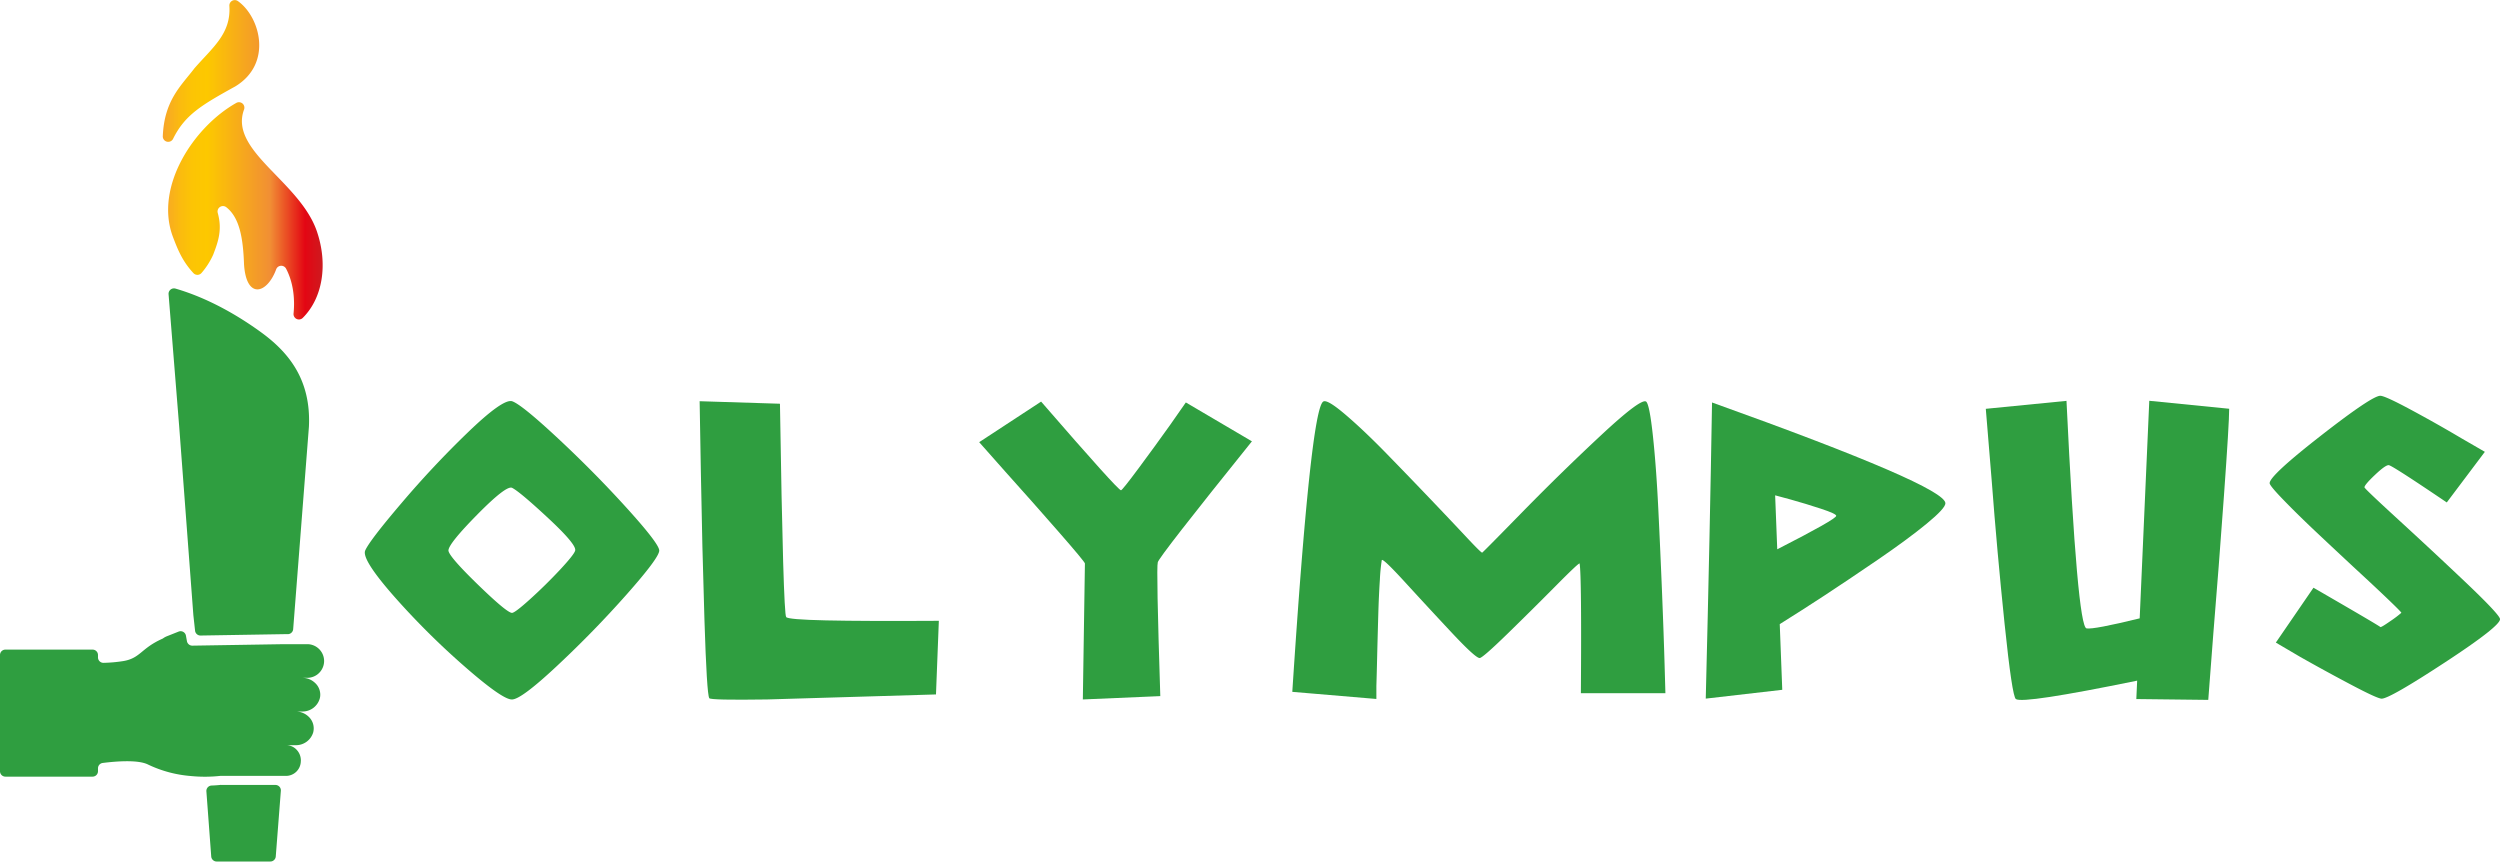
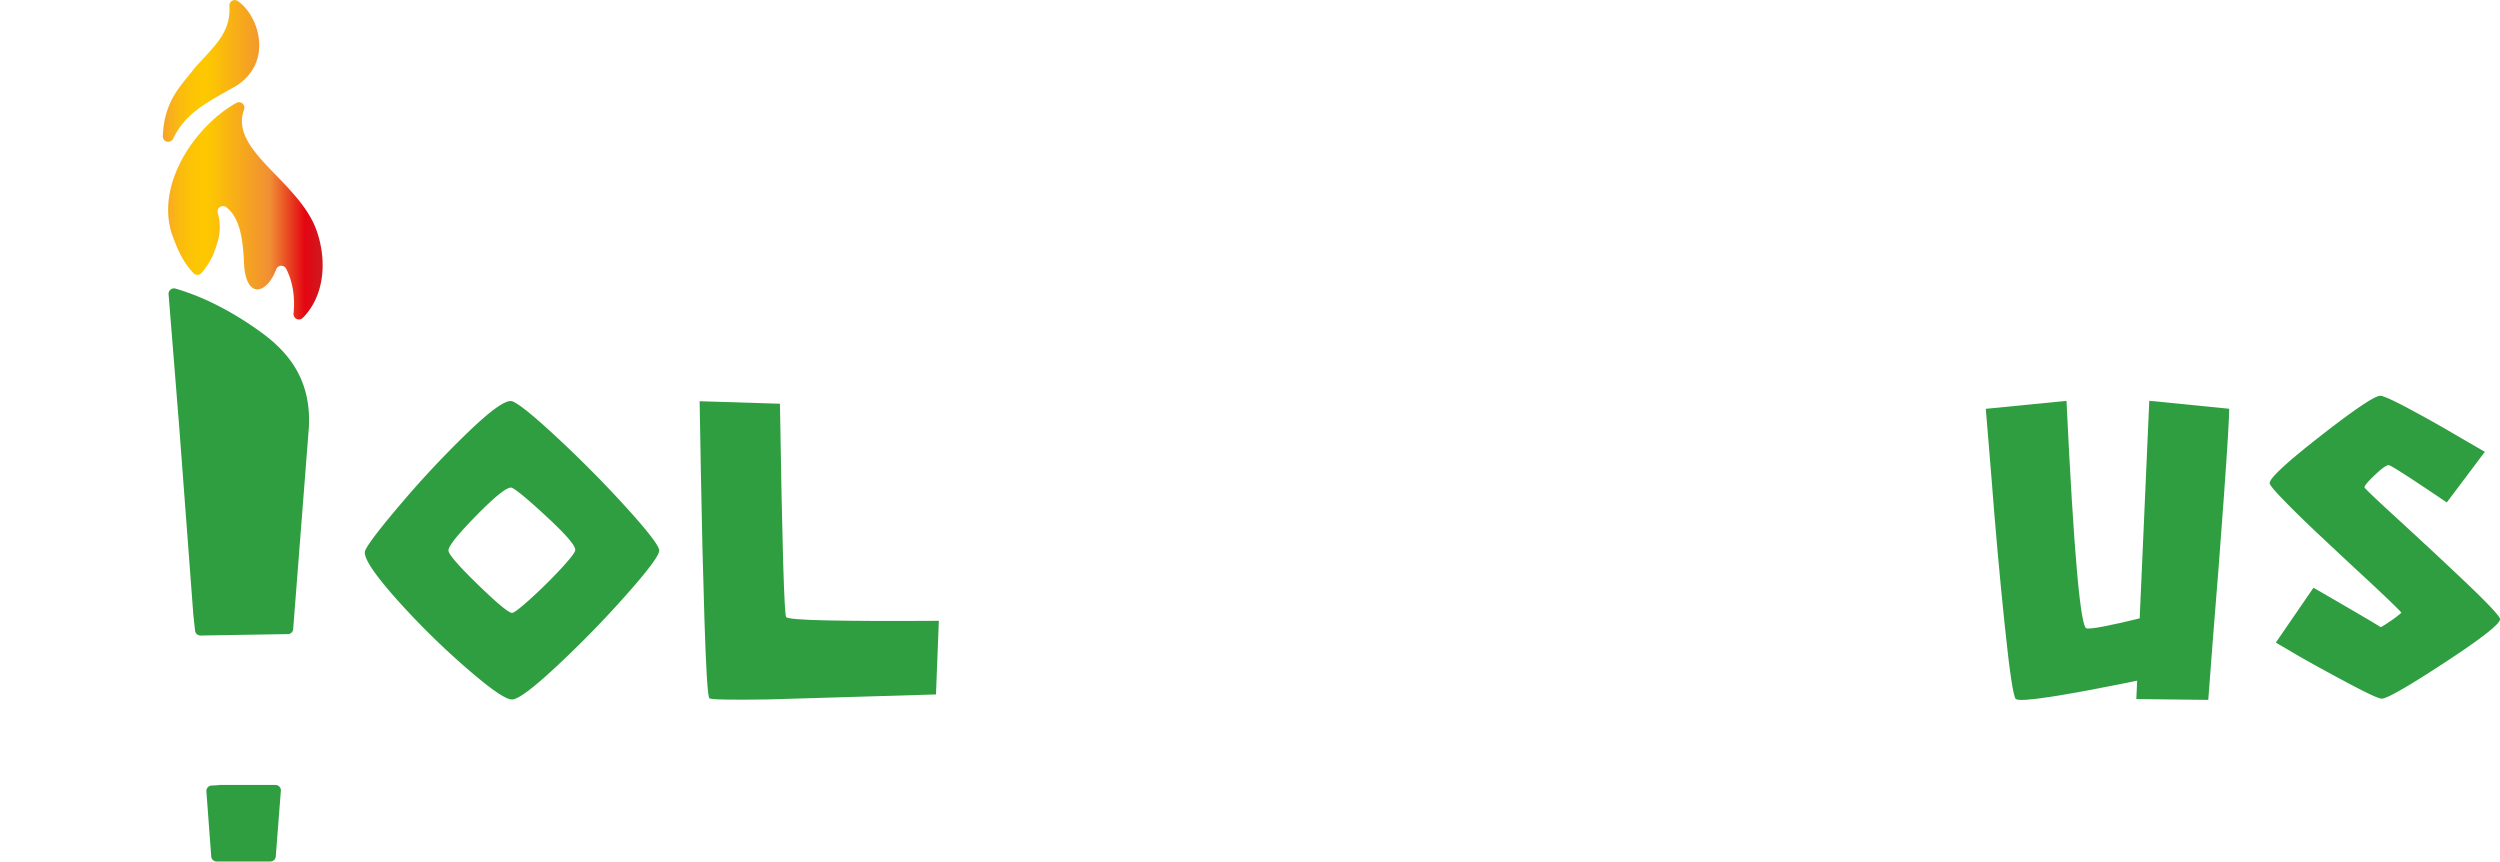
<svg xmlns="http://www.w3.org/2000/svg" viewBox="0 0 1549.17 533.9">
  <defs>
    <style>.cls-1{fill:#2f9e40;}.cls-2{fill:url(#Gradiente_sem_nome_9);}</style>
    <linearGradient id="Gradiente_sem_nome_9" x1="100.88" y1="98.97" x2="199.98" y2="98.97" gradientUnits="userSpaceOnUse">
      <stop offset="0" stop-color="#f7a42a" />
      <stop offset="0.03" stop-color="#f8ab22" />
      <stop offset="0.11" stop-color="#fbbb0f" />
      <stop offset="0.19" stop-color="#fcc504" />
      <stop offset="0.28" stop-color="#fdc800" />
      <stop offset="0.67" stop-color="#f18f34" />
      <stop offset="0.89" stop-color="#e30613" />
      <stop offset="1" stop-color="#ce1a1f" />
    </linearGradient>
  </defs>
  <g id="Camada_2" data-name="Camada 2">
    <g id="Camada_1-2" data-name="Camada 1">
      <g id="Logomarca">
        <path class="cls-1" d="M317.28,248.62q5.69,1.81,28.25,22.81t42.77,43.29q20.2,22.29,20.21,26.43,0,4.41-20.21,27.22T345.53,412.3Q323,433.43,317.28,433.43q-5.71.26-29.29-20.35a474,474,0,0,1-43.81-43.54Q224,346.59,226.3,341.15q2.58-6,22.29-29.15a604.24,604.24,0,0,1,41.34-44.07Q311.58,247.07,317.28,248.62Zm39.13,92.53q1-3.61-16.71-20.08t-22.42-18.79q-3.64-1.56-21.52,16.58t-17.88,22.29q.25,3.64,18.27,21.13t21.13,17.5q1.8,0,11.27-8.56T347,353.08Q355.91,343.5,356.41,341.15Z" />
        <path class="cls-1" d="M487.17,382.37q1,1.54,24.75,2.07t69.85.26L580,430.32l-104.72,3.11q-35,.51-35.76-.78-1.56-2.59-3-48.6t-2.2-90.59l-.78-44.84,49.77,1.56Q485.35,380.29,487.17,382.37Z" />
-         <path class="cls-1" d="M717.45,348.41q-.53,1.56-.13,22.29T719,431.36l-48,2.07q1.29-81.9,1.29-84.24,0-1-16.46-19.83T623.1,292.43L606.77,274l38.37-25.14q47.68,55,49.5,54.95.78,0,10.89-13.61t19.7-27.08l9.59-13.74,40.95,24.1Q718.23,345,717.45,348.41Z" />
-         <path class="cls-1" d="M1032,429.54H979.62q.51-72.82-.78-80.35-.26-.78-14.65,13.74t-29.93,29.68q-15.56,15.15-17.37,15.16-2.6,0-17.62-16.07t-28.78-31.11q-13.74-15-14.25-13.47a111.8,111.8,0,0,0-1.17,12.05q-.65,9.72-1,21.9t-.65,24.11q-.27,11.93-.52,19.95v8l-52.1-4.41q11.4-175,19.18-179.88,2.34-1.56,13.22,7.65t24.75,23.32Q871.8,294,885.4,308.24t23.07,24.36q9.45,10.11,10,9.85t24.88-25.14q24.36-24.88,49-47.82t27.73-20.61q2.07,1.81,4.15,21t3.37,45.49q1.29,26.33,2.33,52.23t1.56,44.07Z" />
-         <path class="cls-1" d="M1205.5,311.87q0,3.11-11.67,12.7T1163.38,347q-18.8,12.83-32.79,22t-27.74,17.75l1.56,40.7L1057,432.91q2.6-103.93,3.89-183.51Q1205.49,301.24,1205.5,311.87Zm-104.2,28.51q36.54-18.66,36.55-20.74,0-1.29-9.47-4.4t-18.79-5.71l-9.59-2.59Z" />
        <path class="cls-1" d="M1331.84,248.36l49.51,4.93q0,8.81-3.24,53.91T1371.5,393l-3.11,40.7-44.58-.52.52-11.41q-70.77,14.52-75.17,11.41-2.34-1.82-7-46.79t-8-89l-3.62-44.06,50-4.93q6.74,140.24,12.44,141,4.41.76,32.92-6.23Z" />
        <path class="cls-1" d="M1465.19,302q0,.76,21,20t42,39.14q21,20,21,22.55,0,4.41-34.22,26.83t-39.14,22.42q-2.58,0-19-8.68T1425.27,407l-15-8.81,23.32-34q39.92,23.08,41.48,24.37.51.26,6.09-3.63a69,69,0,0,0,6.87-5.18q.26-.25-8-8.17t-20.35-19.05q-12-11.15-24.1-22.55t-20.61-20.22q-8.55-8.81-8.55-10.37,0-4.67,31.75-29.42T1475,245.25q2.85,0,19,8.68t31,17.5l14.78,8.55-23.59,31.37q-32.93-22.29-35.77-23.07-1.82-.52-8.55,5.83T1465.19,302Z" />
        <g id="Tocha">
          <path class="cls-2" d="M120.22,42.64c11.09-12.87,23.07-21.56,21.91-39a3.35,3.35,0,0,1,5.22-3c13.74,9.6,21.9,38.65-1.54,52.9C125,65.05,114.6,71.13,107.26,86a3.36,3.36,0,0,1-6.38-1.61c.91-22,11.09-31,19.22-41.56ZM107.24,147c2.93,7.69,5.79,14.89,12.65,22.27a3.36,3.36,0,0,0,5-.14,46.23,46.23,0,0,0,7.22-11.31c3.25-8.45,5.65-15.65,2.83-25.82a3.36,3.36,0,0,1,5.28-3.6c8.26,6.44,10.43,19.23,11,35.44,1.42,21.92,14.29,18.34,19.9,3.07a3.37,3.37,0,0,1,6.16-.4c4.19,7.93,5.62,17.84,4.62,27.78a3.35,3.35,0,0,0,5.68,2.72c12.49-12.4,15.65-33.31,8.85-53.45-10.5-31.12-54.67-50-45.21-75.66a3.36,3.36,0,0,0-4.8-4.12C119.9,78.69,95.42,116.06,107.24,147Z" />
          <path class="cls-1" d="M137.18,486.41l33.52,0a3.36,3.36,0,0,1,3.34,3.62l-3.16,40.72a3.37,3.37,0,0,1-3.35,3.1H134.25a3.37,3.37,0,0,1-3.36-3.11l-3-40.36a3.36,3.36,0,0,1,3.23-3.61c2.95-.11,5-.32,5.7-.41Z" />
          <path class="cls-1" d="M191.42,264.55l-9.75,125.32a3.37,3.37,0,0,1-3.37,3.1h-2.49l-51.53.85a3.36,3.36,0,0,1-3.4-3l-1.06-9.65h0l-8.76-116.62-6.6-82.21a3.36,3.36,0,0,1,4.27-3.51c19.94,5.79,38.41,16.44,52.89,26.95C178.55,218.06,192.9,235,191.42,264.55Z" />
-           <path class="cls-1" d="M0,405.9v72a3.35,3.35,0,0,0,3.36,3.36h54a3.36,3.36,0,0,0,3.36-3.36v-1.79a3.35,3.35,0,0,1,2.93-3.33c8-1,21.85-2.18,28.13,1a75,75,0,0,0,26.38,7.09,88.35,88.35,0,0,0,18.28-.07v0c.25,0,.49,0,.78,0l32.34,0h7.74a9.21,9.21,0,0,0,9.08-8.49c0-.31.06-.65.06-1a9.56,9.56,0,0,0-2.67-6.75,8.86,8.86,0,0,0-6.38-2.79h5.76a11.14,11.14,0,0,0,10.94-7.94,10.68,10.68,0,0,0,.31-2.49,9.93,9.93,0,0,0-3.29-7.36,11.54,11.54,0,0,0-7.93-3.08h4a11.08,11.08,0,0,0,11-8.18,8.7,8.7,0,0,0,.28-2.24,9.89,9.89,0,0,0-3.3-7.36,11.45,11.45,0,0,0-7.77-3.09h3a10.42,10.42,0,0,0,9.83-6.93,10,10,0,0,0,.62-3.49,10.46,10.46,0,0,0-10.42-10.44l-14.52,0-56.7.92a3.38,3.38,0,0,1-3.36-2.77l-.62-3.42a3.35,3.35,0,0,0-4.55-2.52l-7.22,2.87a10.64,10.64,0,0,0-2.3,1.25,3.76,3.76,0,0,1-.55.32c-13.3,5.95-13.53,12-24.15,13.82a91.31,91.31,0,0,1-12.27,1.1,3.36,3.36,0,0,1-3.46-3.36V405.9a3.36,3.36,0,0,0-3.36-3.36h-54A3.35,3.35,0,0,0,0,405.9Z" />
        </g>
      </g>
    </g>
  </g>
</svg>